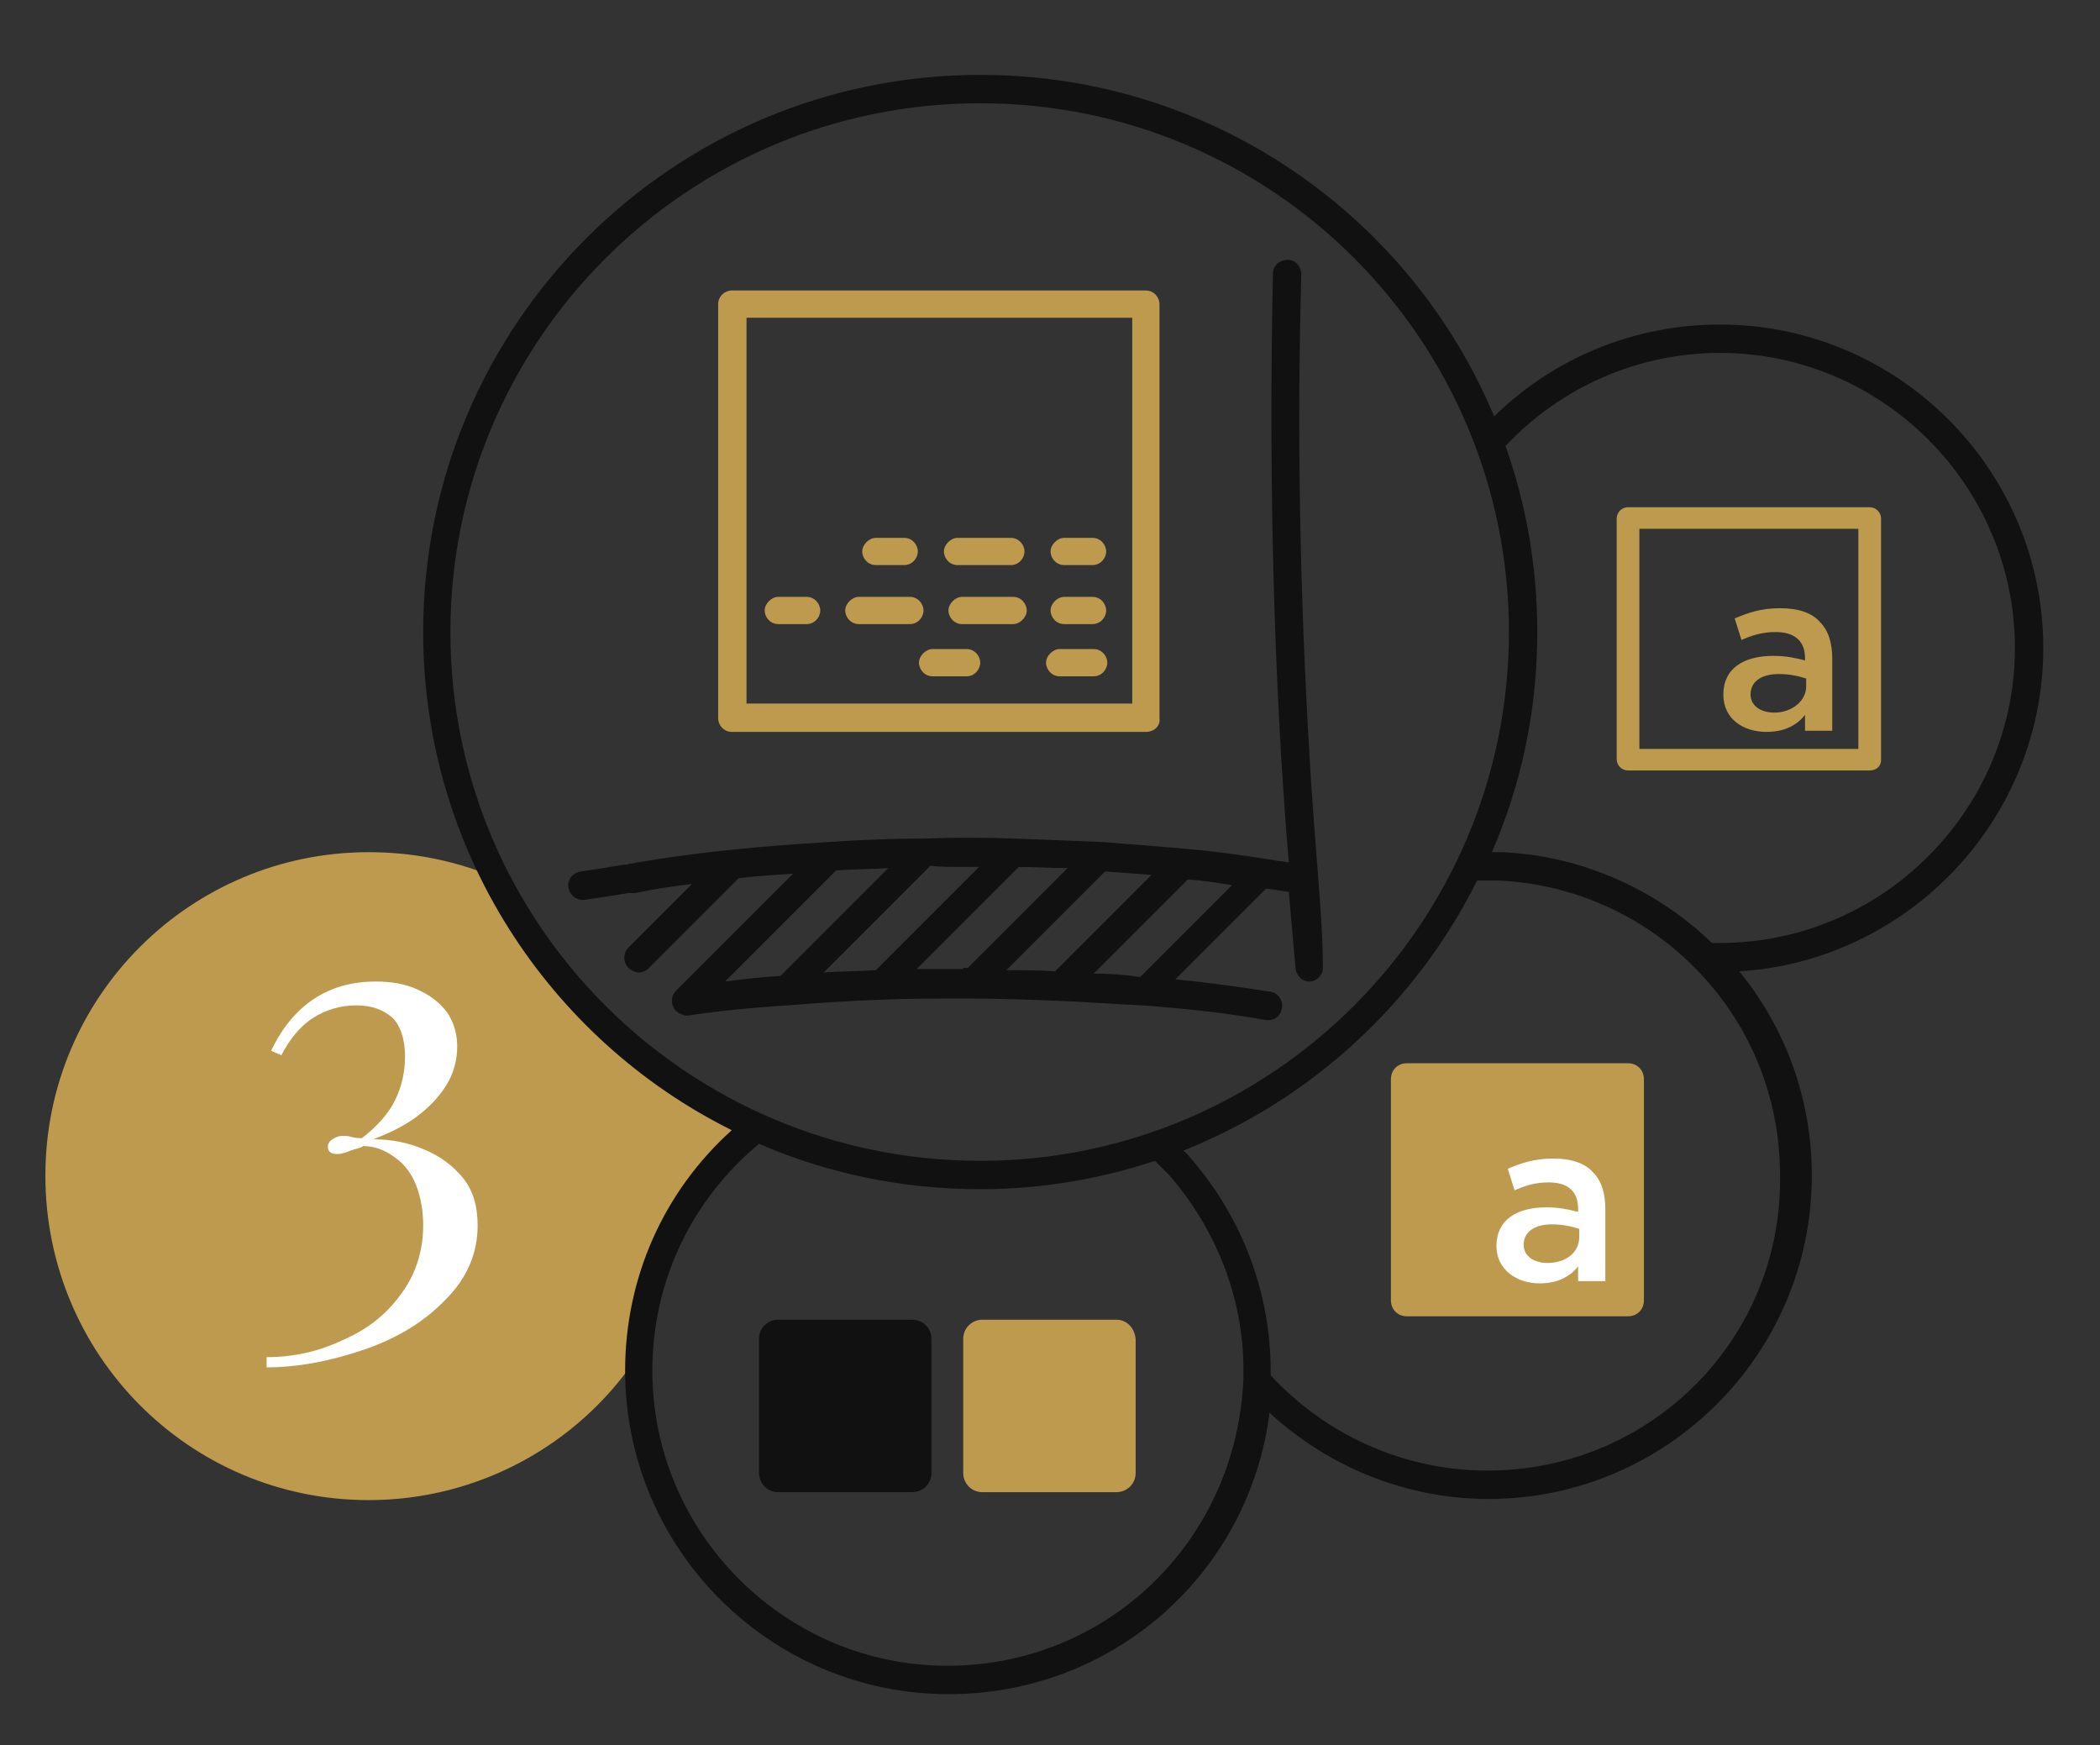
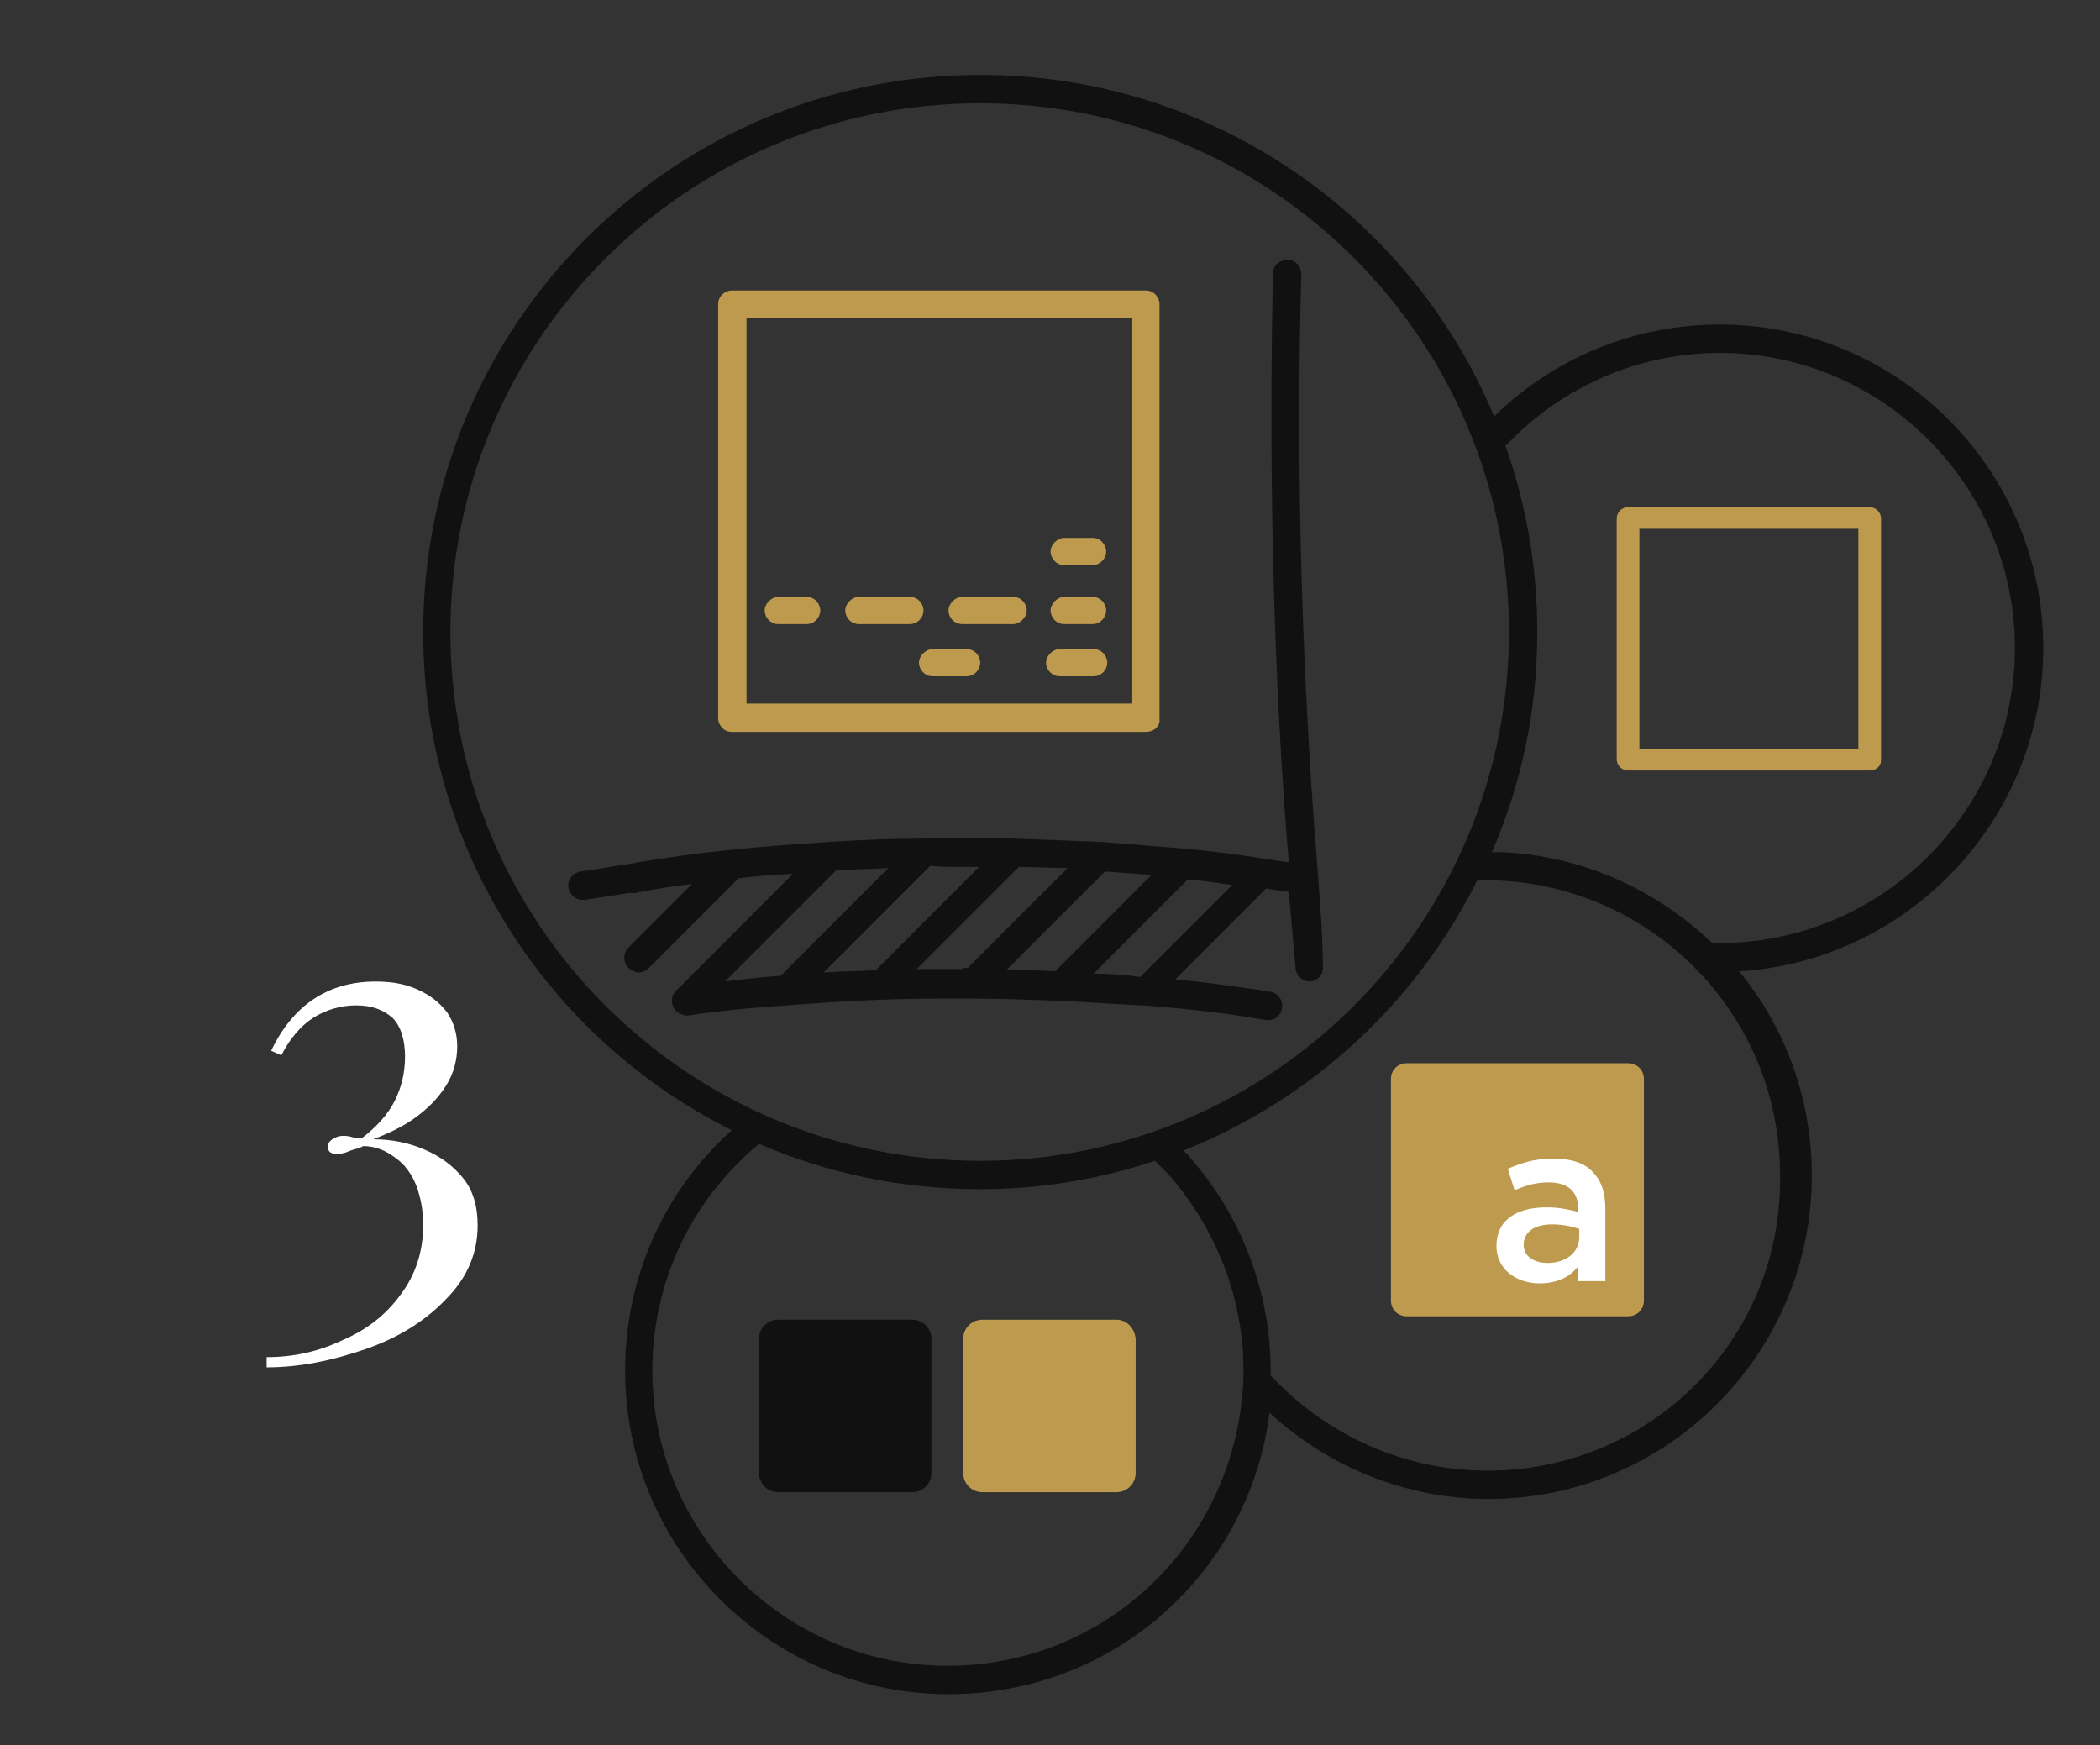
<svg xmlns="http://www.w3.org/2000/svg" version="1.1" x="0px" y="0px" viewBox="0 0 185.1 153.8" style="enable-background:new 0 0 185.1 153.8;" xml:space="preserve">
  <rect x="0" y="0" width="185.1" height="153.8" fill="#333333" stroke="none" />
  <style type="text/css">
	.st0{fill:#BD9A4E;}
	.st1{fill:#FFFFFF;}
	.st2{fill:#111111;}
</style>
  <g id="Calque_1">
</g>
  <g id="Calque_2">
    <g>
-       <path class="st0" d="M65.1,99.8c-1.6,1.5-2.9,3.1-4.1,4.8c-3,4.4-4.8,9.7-5,15.2c-5.1,7.5-13.8,12.4-23.5,12.4    C16.7,132.2,4,119.4,4,103.6c0-15.8,12.8-28.5,28.5-28.5c3.8,0,7.3,0.7,10.6,2c3.9,8,9.8,14.8,17.1,19.7    C61.8,97.9,63.4,98.9,65.1,99.8z" />
-     </g>
+       </g>
    <g>
      <path class="st1" d="M33.1,86.5c1.4,0,2.6,0.2,3.7,0.7c1.1,0.5,1.9,1.1,2.6,2c0.6,0.9,0.9,1.9,0.9,3c0,1.2-0.3,2.4-1,3.5    c-0.7,1.1-1.6,2-2.7,2.8c-1.1,0.8-2.4,1.4-3.7,1.9c1.6,0,3.1,0.3,4.5,0.9c1.4,0.6,2.5,1.4,3.4,2.5c0.9,1.1,1.3,2.5,1.3,4.2    c0,2.4-0.9,4.6-2.8,6.5c-1.8,1.9-4.2,3.4-7.1,4.4c-2.9,1-5.8,1.6-8.7,1.6v-0.9c2.4,0,4.6-0.5,6.7-1.5c2.1-0.9,3.8-2.2,5.1-4    c1.3-1.7,2-3.8,2-6.1c0-1.3-0.2-2.4-0.6-3.5c-0.4-1-1-1.9-1.9-2.5c-0.8-0.6-1.7-1-2.8-1c-0.1,0.1-0.4,0.2-0.8,0.3    c-0.4,0.1-0.7,0.3-0.9,0.3c-0.2,0.1-0.5,0.1-0.6,0.1c-0.5,0-0.8-0.2-0.8-0.6c0-0.3,0.1-0.5,0.4-0.7s0.6-0.3,0.9-0.3    c0.2,0,0.5,0,0.8,0.1s0.7,0.1,0.9,0.1c1.3-1,2.3-2.1,2.9-3.3c0.6-1.2,0.9-2.5,0.9-3.9c0-1.5-0.4-2.7-1.1-3.4    c-0.8-0.7-1.8-1.1-3.2-1.1c-1.4,0-2.7,0.4-3.8,1.1c-1.1,0.7-2.1,1.9-2.8,3.3l-0.9-0.4C25.8,88.6,28.9,86.5,33.1,86.5z" />
    </g>
    <g>
      <path class="st0" d="M164.8,67.9h-21.3c-0.5,0-1-0.4-1-1V45.7c0-0.5,0.4-1,1-1h21.3c0.5,0,1,0.4,1,1v21.3    C165.8,67.5,165.4,67.9,164.8,67.9z M144.5,66h19.3V46.6h-19.3V66z" />
    </g>
    <path class="st2" d="M116.2,77.5c-0.3-3.9-0.6-7.7-0.8-11.3c-0.8-13.6-1.1-27.8-0.7-42c0-0.7-0.5-1.3-1.2-1.3   c-0.7,0-1.3,0.5-1.3,1.2c-0.3,14.3-0.1,28.4,0.7,42.1c0,0.1,0,0.1,0,0.1c0.2,3.1,0.4,6.3,0.7,9.7c-0.7-0.1-1.4-0.2-2-0.3   c-2.5-0.4-4.8-0.7-7.1-0.9c-2.3-0.2-4.8-0.4-7.4-0.6c0,0,0,0-0.1,0c0,0,0,0,0,0c-2.3-0.1-4.8-0.2-7.6-0.3c0,0-0.1,0-0.1,0   c-2.6-0.1-5.2-0.1-7.9,0c-2.6,0-5.3,0.1-8.3,0.3c-3.1,0.2-6,0.4-8.7,0.7c-3.1,0.3-5.8,0.7-8.2,1.1l-0.5,0.1c-0.1,0-0.3,0-0.4,0.1   l-0.2,0c0,0,0,0-0.1,0c-1.2,0.2-2.4,0.4-3.8,0.6c-0.7,0.1-1.2,0.7-1.1,1.4c0.1,0.6,0.6,1.1,1.2,1.1c0.1,0,0.1,0,0.2,0   c1.4-0.2,2.7-0.4,3.9-0.6c0,0,0,0,0,0l0.3,0c0.1,0,0.2,0,0.3,0l0.5-0.1c1.4-0.3,2.9-0.5,4.5-0.7l-5.6,5.6c-0.5,0.5-0.5,1.3,0,1.8   c0.2,0.2,0.6,0.4,0.9,0.4s0.6-0.1,0.9-0.4l7.9-7.9c1.5-0.2,3.2-0.3,4.8-0.4L59.6,87.3c-0.5,0.5-0.5,1.3,0,1.8   c0.2,0.2,0.3,0.2,0.5,0.3c0.1,0,0.2,0.1,0.3,0.1c0,0,0,0,0,0c0,0,0,0,0,0c0.1,0,0.1,0,0.2,0c2.7-0.4,5.6-0.7,8.8-0.9   c2.6-0.2,5.3-0.4,8.3-0.5c0,0,0,0,0,0c0,0,0,0,0,0c0,0,0,0,0,0c2.3-0.1,4.7-0.1,7.1-0.1h0.8c0,0,0,0,0,0c0,0,0,0,0,0   c2.5,0,5.1,0.1,7.7,0.2c0,0,0,0,0,0c0,0,0,0,0,0c2.6,0.1,5,0.3,7.4,0.4c0,0,0,0,0.1,0c0,0,0,0,0,0c0,0,0,0,0,0   c3.9,0.3,7.5,0.7,10.8,1.3c0.1,0,0.1,0,0.2,0c0.6,0,1.1-0.4,1.2-1.1c0.1-0.7-0.4-1.3-1-1.4c-2.6-0.4-5.4-0.8-8.4-1.1l8-8   c0.7,0.1,1.3,0.2,2,0.3c0.2,2.3,0.4,4.5,0.6,6.8c0.1,0.6,0.6,1.1,1.2,1.1c0,0,0.1,0,0.1,0c0.7-0.1,1.2-0.7,1.1-1.4   C116.6,82.7,116.4,80.1,116.2,77.5z M96.4,85.8l8.3-8.3c1.3,0.1,2.6,0.3,3.9,0.5l-8.1,8.1C99.2,85.9,97.8,85.8,96.4,85.8z    M88.7,85.5l8.7-8.7c1.4,0.1,2.8,0.2,4.1,0.3L93,85.6C91.6,85.5,90.2,85.5,88.7,85.5z M84.9,85.4c-1.4,0-2.7,0-4.1,0l9-9   c1.5,0,2.9,0.1,4.3,0.1l-8.8,8.8H84.9z M84.8,76.4c0.5,0,1,0,1.5,0l-9.1,9.1c-1.6,0.1-3.1,0.1-4.6,0.2l9.4-9.4   C82.9,76.4,83.8,76.4,84.8,76.4C84.8,76.4,84.8,76.4,84.8,76.4z M78.3,76.5l-9.5,9.5c-1.7,0.1-3.3,0.3-4.9,0.5l9.8-9.8   C75.3,76.6,76.8,76.6,78.3,76.5z" />
    <g>
      <path class="st0" d="M101,64.5H64.5c-0.7,0-1.2-0.6-1.2-1.2V26.8c0-0.7,0.6-1.2,1.2-1.2H101c0.7,0,1.2,0.6,1.2,1.2v36.5    C102.3,64,101.7,64.5,101,64.5z M65.8,62h34v-34h-34V62z" />
    </g>
    <g>
      <g>
        <path class="st0" d="M71.1,55h-2.5c-0.7,0-1.2-0.6-1.2-1.2s0.6-1.2,1.2-1.2h2.5c0.7,0,1.2,0.6,1.2,1.2S71.8,55,71.1,55z" />
      </g>
      <g>
        <path class="st0" d="M89.3,55h-4.5c-0.7,0-1.2-0.6-1.2-1.2s0.6-1.2,1.2-1.2h4.5c0.7,0,1.2,0.6,1.2,1.2S89.9,55,89.3,55z M80.2,55     h-4.5c-0.7,0-1.2-0.6-1.2-1.2s0.6-1.2,1.2-1.2h4.5c0.7,0,1.2,0.6,1.2,1.2S80.9,55,80.2,55z" />
      </g>
      <g>
        <path class="st0" d="M96.3,55h-2.5c-0.7,0-1.2-0.6-1.2-1.2s0.6-1.2,1.2-1.2h2.5c0.7,0,1.2,0.6,1.2,1.2S97,55,96.3,55z" />
      </g>
    </g>
    <g>
      <g>
        <path class="st0" d="M85.2,59.6h-3c-0.7,0-1.2-0.6-1.2-1.2s0.6-1.2,1.2-1.2h3c0.7,0,1.2,0.6,1.2,1.2S85.9,59.6,85.2,59.6z" />
      </g>
      <g>
        <path class="st0" d="M96.4,59.6h-3c-0.7,0-1.2-0.6-1.2-1.2s0.6-1.2,1.2-1.2h3c0.7,0,1.2,0.6,1.2,1.2S97.1,59.6,96.4,59.6z" />
      </g>
    </g>
    <g>
      <g>
-         <path class="st0" d="M79.7,49.8h-2.5c-0.7,0-1.2-0.6-1.2-1.2s0.6-1.2,1.2-1.2h2.5c0.7,0,1.2,0.6,1.2,1.2S80.4,49.8,79.7,49.8z" />
-       </g>
+         </g>
      <g>
-         <path class="st0" d="M89.1,49.8h-4.7c-0.7,0-1.2-0.6-1.2-1.2s0.6-1.2,1.2-1.2h4.7c0.7,0,1.2,0.6,1.2,1.2S89.8,49.8,89.1,49.8z" />
-       </g>
+         </g>
      <g>
        <path class="st0" d="M96.3,49.8h-2.5c-0.7,0-1.2-0.6-1.2-1.2s0.6-1.2,1.2-1.2h2.5c0.7,0,1.2,0.6,1.2,1.2S97,49.8,96.3,49.8z" />
      </g>
    </g>
    <path class="st0" d="M143.5,93.7H124c-0.8,0-1.4,0.6-1.4,1.4v19.5c0,0.8,0.6,1.4,1.4,1.4h19.5c0.8,0,1.4-0.6,1.4-1.4V95.1   C144.9,94.3,144.3,93.7,143.5,93.7z" />
    <path class="st2" d="M180.1,57.1c0-15.7-12.8-28.5-28.5-28.5c-7.5,0-14.6,2.9-19.9,8.1c-7.4-17.7-24.9-30.1-45.3-30.1   c-27.1,0-49.1,22-49.1,49.1c0,19.2,11.1,35.9,27.2,43.9c-6,5.4-9.4,13-9.4,21.2c0,15.7,12.8,28.5,28.5,28.5   c14.6,0,26.5-10.7,28.3-24.8c5.2,4.8,12.1,7.6,19.3,7.6c15.7,0,28.5-12.8,28.5-28.5c0-6.7-2.3-13-6.4-18   C168.1,84.7,180.1,72.3,180.1,57.1z M39.7,55.7C39.7,30,60.6,9.1,86.4,9.1S133,30,133,55.7s-20.9,46.6-46.6,46.6   S39.7,81.5,39.7,55.7z M83.5,146.8c-14.3,0-26-11.7-26-26c0-7.8,3.4-15,9.4-20c6,2.6,12.6,4,19.5,4c5.4,0,10.6-0.9,15.4-2.5   c0.4,0.4,0.8,0.8,1.2,1.2c4.2,4.8,6.6,10.9,6.6,17.2c0,0.2,0,0.5,0,0.8c0,0,0,0,0,0c0,0,0,0,0,0C109,135.8,97.6,146.8,83.5,146.8z    M131.1,129.6c-7.3,0-14.2-3.1-19.1-8.4c0-0.1,0-0.3,0-0.4c0-7-2.6-13.7-7.2-18.9c-0.1-0.2-0.3-0.3-0.5-0.5   c11.3-4.5,20.5-13,25.9-23.8c0.6,0,1.3,0,1.9,0c6.5,0.3,12.6,3,17.2,7.6c4.9,4.9,7.6,11.4,7.6,18.4   C157.1,118,145.5,129.6,131.1,129.6z M151.6,83.1c-0.2,0-0.5,0-0.7,0c-5-4.8-11.6-7.7-18.5-8c-0.3,0-0.6,0-0.9,0   c2.6-6,4-12.5,4-19.4c0-5.8-1-11.3-2.8-16.4c4.9-5.2,11.7-8.2,18.9-8.2c14.3,0,26,11.7,26,26S165.9,83.1,151.6,83.1z" />
    <g>
-       <path class="st0" d="M151.9,61.2L151.9,61.2c0-2.3,1.8-3.4,4.4-3.4c1.2,0,2,0.2,2.8,0.4V58c0-1.5-0.9-2.3-2.6-2.3    c-1.2,0-2.1,0.3-3,0.7l-0.6-1.9c1.2-0.5,2.3-0.9,4-0.9c1.6,0,2.8,0.4,3.5,1.2c0.8,0.8,1.1,1.9,1.1,3.3v6.3h-2.4V63    c-0.7,0.9-1.8,1.5-3.4,1.5C153.7,64.5,151.9,63.4,151.9,61.2z M159.2,60.5v-0.7c-0.6-0.2-1.4-0.4-2.4-0.4c-1.6,0-2.5,0.7-2.5,1.8    v0c0,1,0.9,1.6,2.1,1.6C157.9,62.8,159.2,61.8,159.2,60.5z" />
-     </g>
+       </g>
    <g>
      <path class="st1" d="M131.9,109.8L131.9,109.8c0-2.3,1.8-3.4,4.4-3.4c1.2,0,2,0.2,2.8,0.4v-0.3c0-1.5-0.9-2.3-2.6-2.3    c-1.2,0-2.1,0.3-3,0.7l-0.6-1.9c1.2-0.5,2.3-0.9,4-0.9c1.6,0,2.8,0.4,3.5,1.2c0.8,0.8,1.1,1.9,1.1,3.3v6.3h-2.4v-1.3    c-0.7,0.9-1.8,1.5-3.4,1.5C133.7,113.1,131.9,111.9,131.9,109.8z M139.2,109v-0.7c-0.6-0.2-1.4-0.4-2.4-0.4    c-1.6,0-2.5,0.7-2.5,1.8v0c0,1,0.9,1.6,2.1,1.6C138,111.3,139.2,110.4,139.2,109z" />
    </g>
    <path class="st2" d="M80.4,116.3H68.6c-0.9,0-1.7,0.7-1.7,1.7v11.8c0,0.9,0.7,1.7,1.7,1.7h11.8c0.9,0,1.7-0.7,1.7-1.7v-11.8   C82.1,117,81.3,116.3,80.4,116.3z" />
    <path class="st0" d="M98.4,116.3H86.6c-0.9,0-1.7,0.7-1.7,1.7v11.8c0,0.9,0.7,1.7,1.7,1.7h11.8c0.9,0,1.7-0.7,1.7-1.7v-11.8   C100,117,99.3,116.3,98.4,116.3z" />
  </g>
</svg>